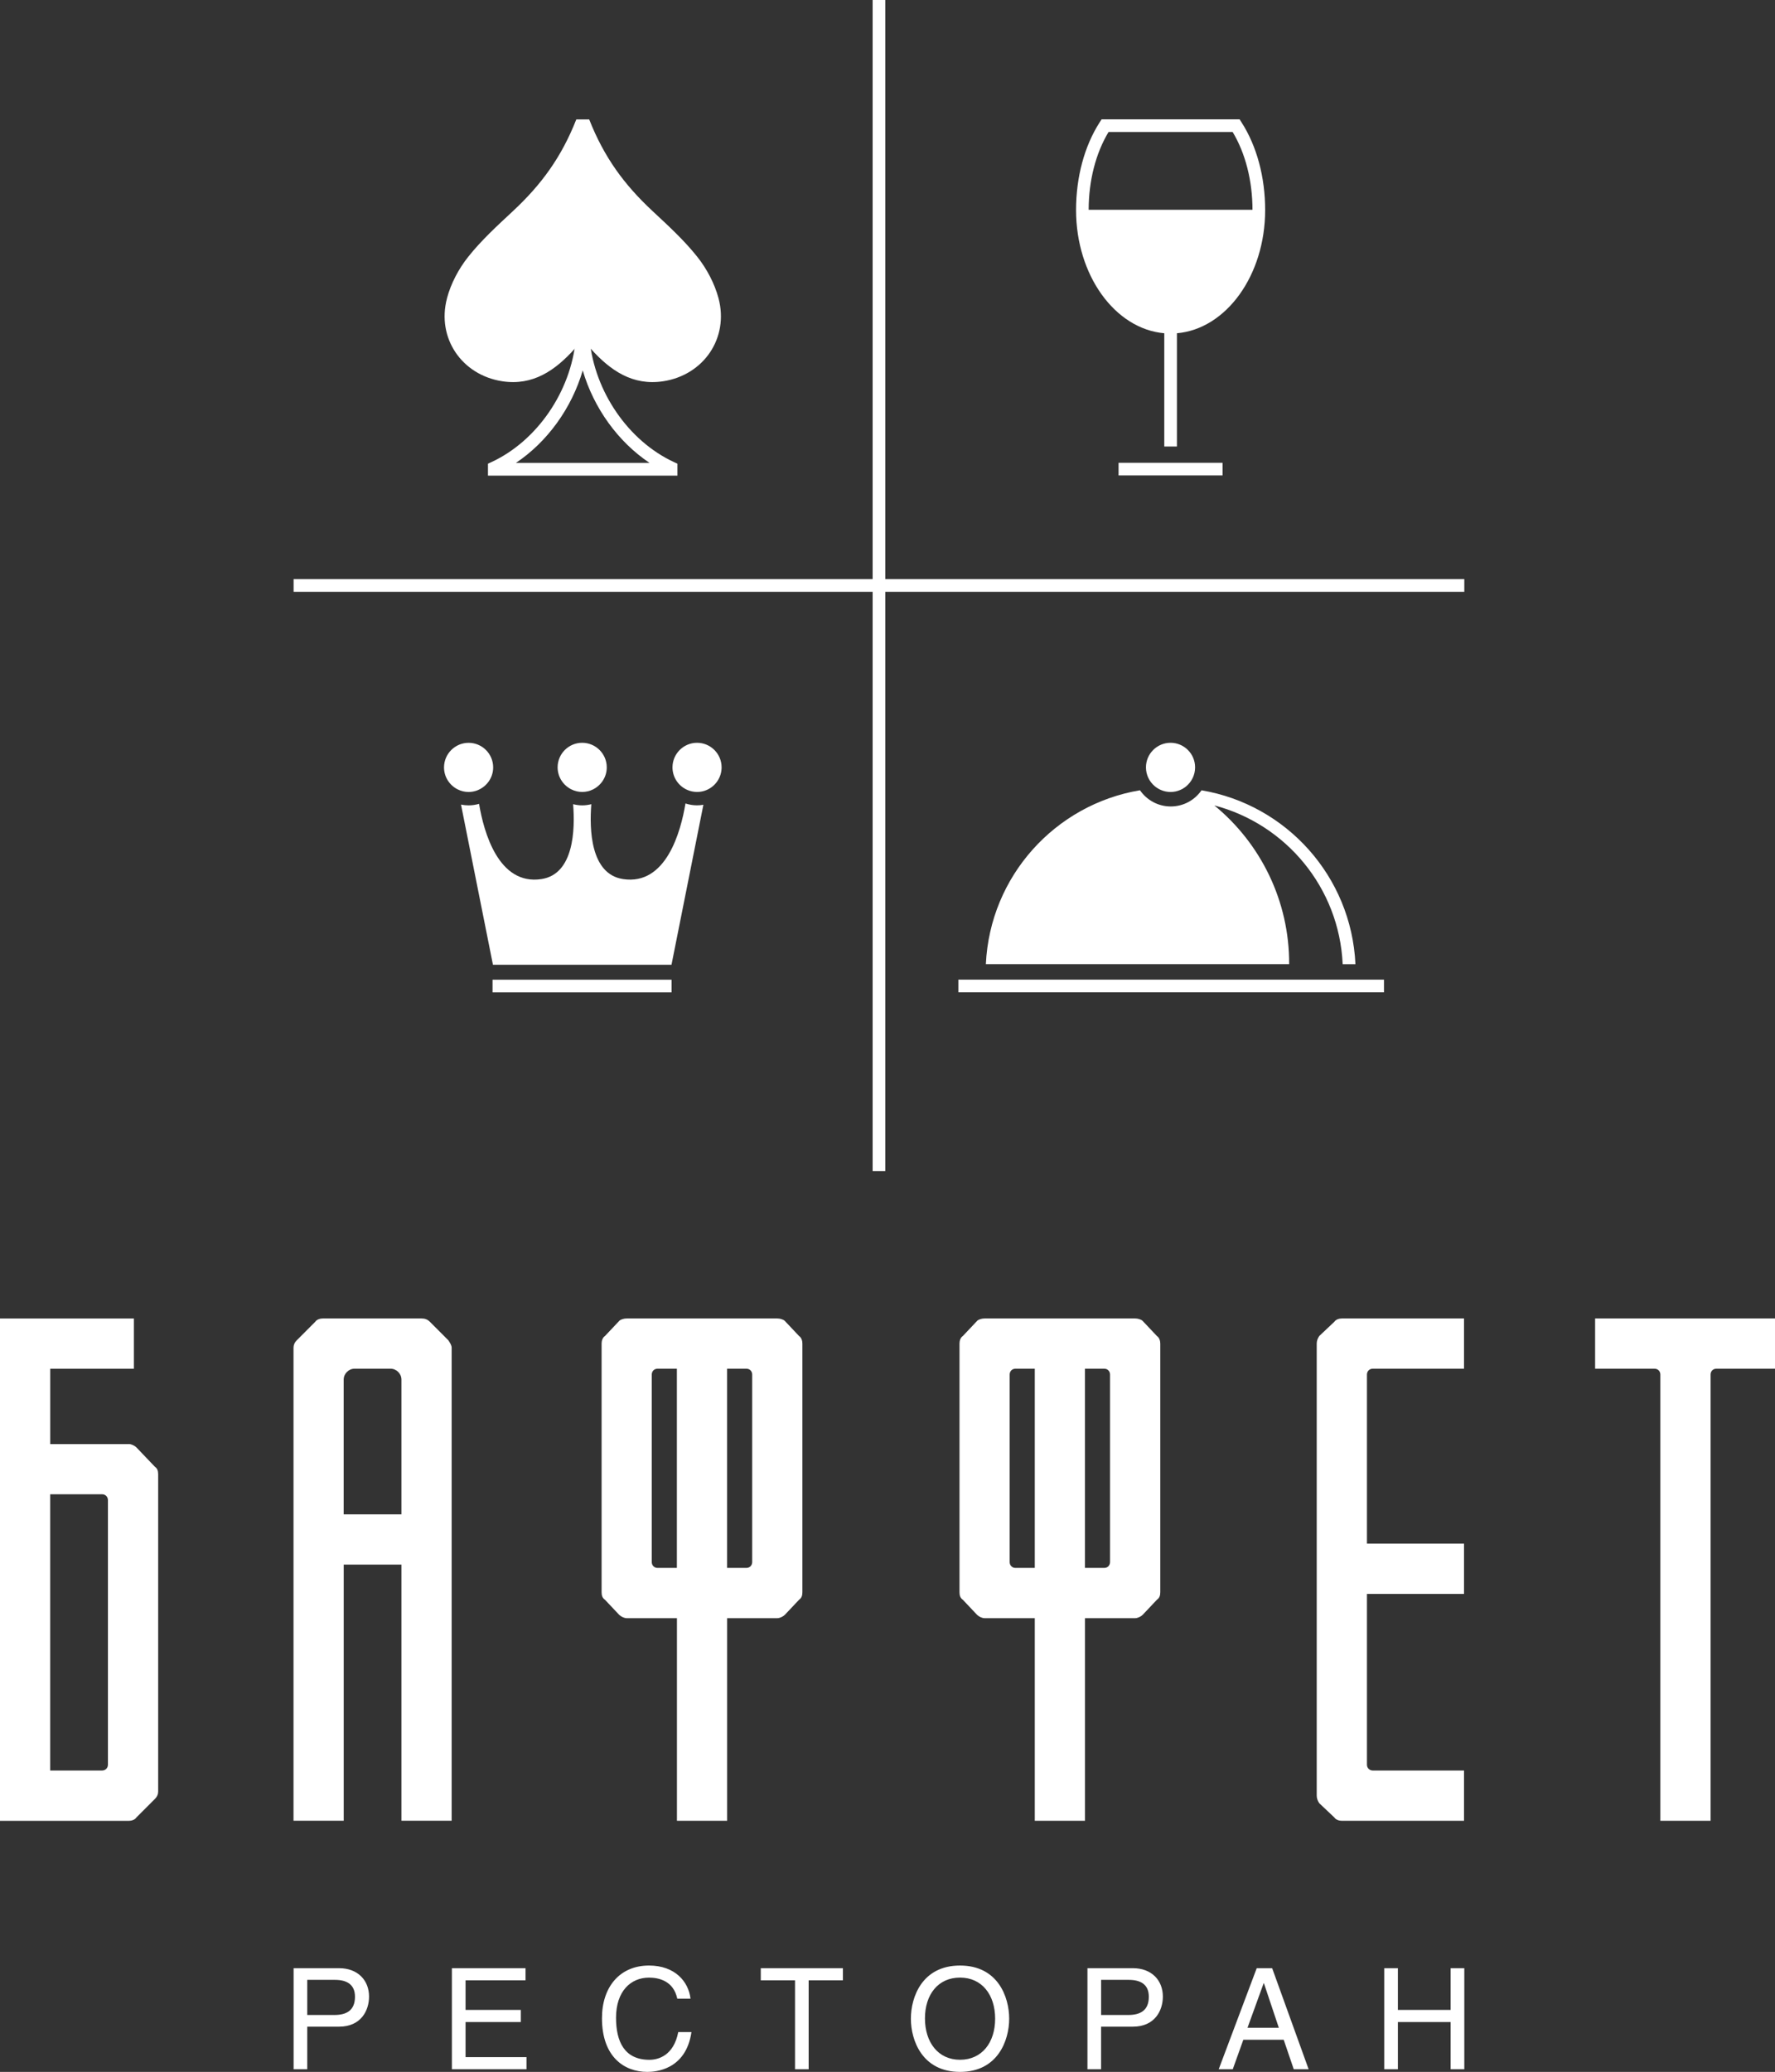
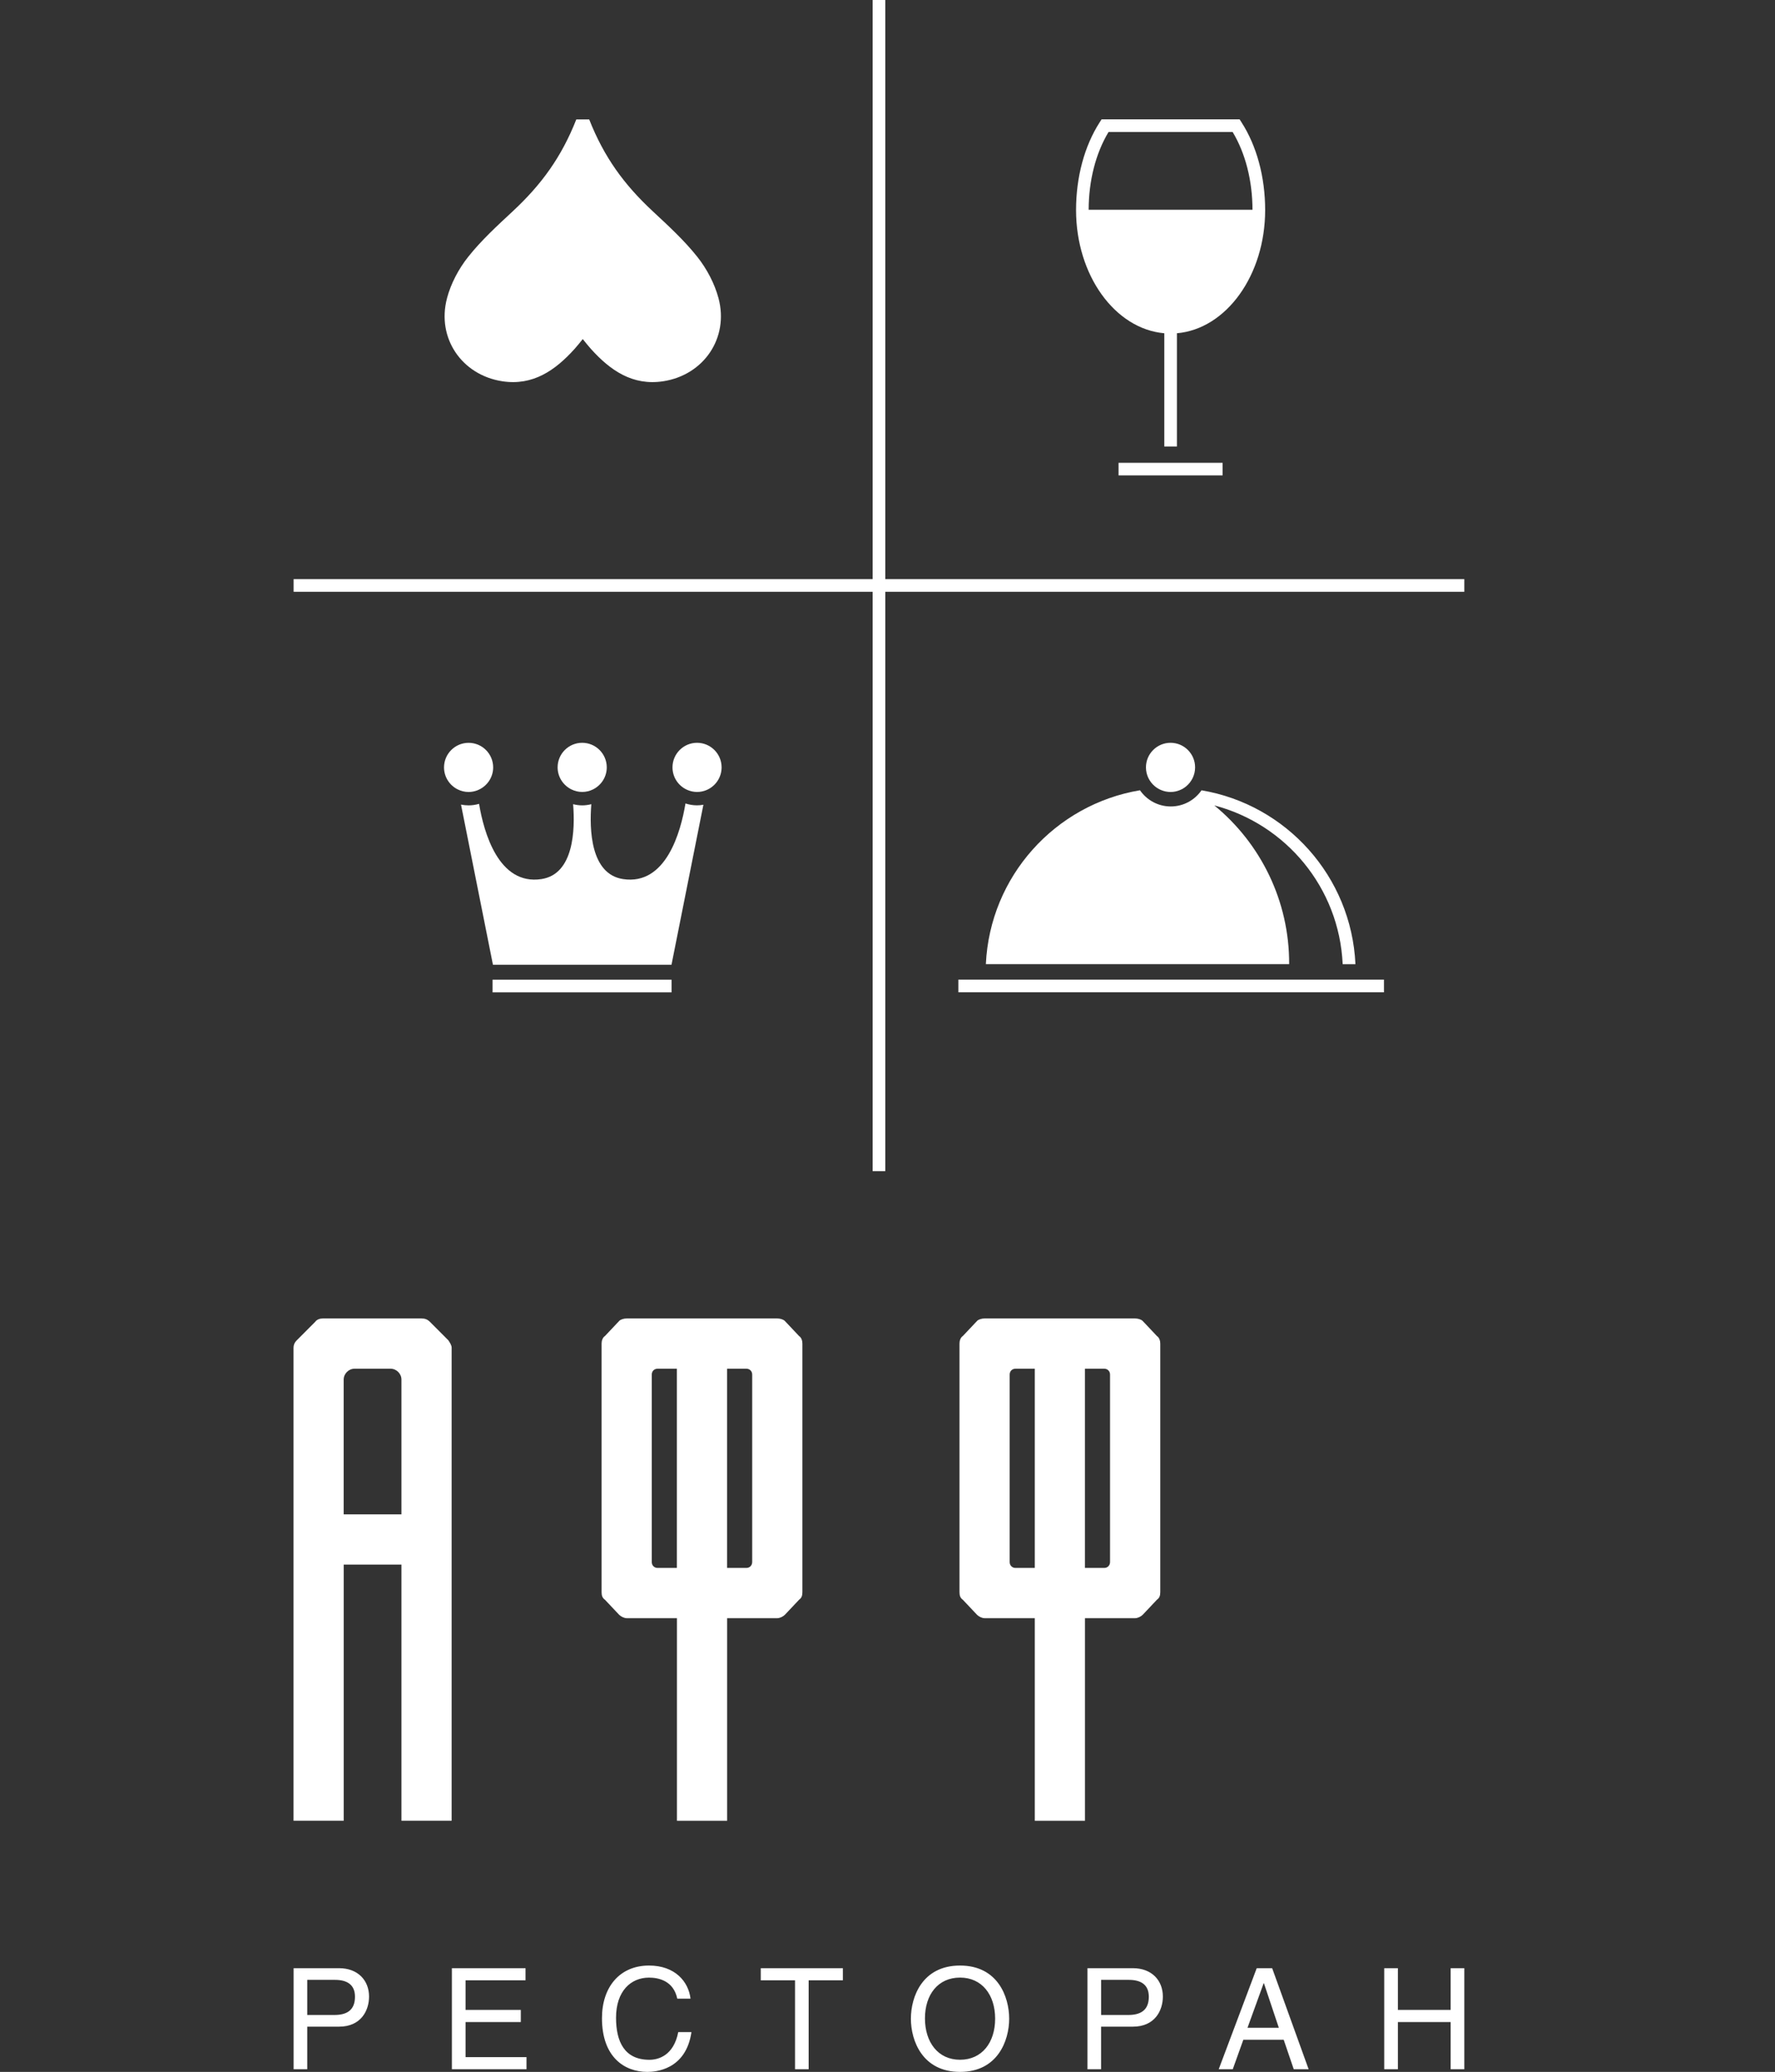
<svg xmlns="http://www.w3.org/2000/svg" id="Layer_2" data-name="Layer 2" viewBox="0 0 570.33 665.43">
  <rect x="0" y="0" width="570.33" height="665.43" fill="#333333" stroke="none" />
  <defs>
    <style> .cls-1 { fill: #fff; } </style>
  </defs>
  <g id="Layer_1-2" data-name="Layer 1">
    <g>
      <path class="cls-1" d="M449.16,632.12h-4.39v32.46h4.39v-15.16h16.95v15.16h4.39v-32.46h-4.39v13.41h-16.95v-13.41ZM400.84,651.25l5.19-14.31h.08l4.79,14.31h-10.06ZM412.47,655.1l3.23,9.48h4.78l-11.72-32.46h-4.96l-12.21,32.46h4.51l3.4-9.48h12.97ZM353.79,650.9h10.23c7.03,0,9.62-5.16,9.62-9.67,0-5.23-3.62-9.11-9.62-9.11h-14.61v32.46h4.38v-13.68ZM353.79,635.87h8.9c3.62,0,6.44,1.33,6.44,5.41,0,4.39-2.69,5.87-6.62,5.87h-8.71v-11.27ZM324.26,648.34c0-7.02-3.66-17.07-15.79-17.07s-15.79,10.05-15.79,17.07,3.68,17.09,15.79,17.09,15.79-10.07,15.79-17.09M319.75,648.34c0,7.64-4.21,13.19-11.28,13.19s-11.27-5.63-11.27-13.28,4.21-13.11,11.27-13.11,11.28,5.55,11.28,13.19M259.83,636.01h11v-3.89h-26.38v3.89h11v28.57h4.38v-28.57ZM221.87,641.91c-.63-5.46-4.97-10.64-13.33-10.64-9.43,0-15.12,6.92-15.12,16.91,0,12.47,7.2,17.25,14.58,17.25,2.46,0,12.39-.55,14.17-12.79h-4.24c-1.47,7.56-6.4,8.9-9.26,8.9-8.05,0-10.73-5.85-10.73-13.5,0-8.55,4.74-12.89,10.6-12.89,3.13,0,7.87,1.03,9.08,6.76h4.25ZM169.17,660.69h-19.58v-11.27h17.75v-3.89h-17.75v-9.52h19.27v-3.89h-23.66v32.46h23.97v-3.89ZM98.72,650.9h10.24c7.02,0,9.62-5.16,9.62-9.67,0-5.23-3.63-9.11-9.62-9.11h-14.62v32.46h4.38v-13.68ZM98.72,635.87h8.9c3.62,0,6.44,1.33,6.44,5.41,0,4.39-2.69,5.87-6.62,5.87h-8.72v-11.27Z" />
      <g>
        <g>
          <rect class="cls-1" x="307.93" y="314.63" width="136.76" height="4.07" />
          <polygon class="cls-1" points="280.39 0 280.39 186 94.34 186 94.34 190.07 280.39 190.07 280.39 376.14 284.45 376.14 284.45 190.07 470.5 190.07 470.5 186 284.45 186 284.45 0 280.39 0" />
          <path class="cls-1" d="M390.16,258.67c22.99,6.02,40.13,26.39,41.26,50.99h4.1c-1.31-28.22-22.24-51.26-49.46-55.84-2.17,3.13-5.78,5.19-9.88,5.19s-7.71-2.06-9.89-5.2c-27.25,4.56-48.2,27.61-49.52,55.84h97.45c.09-20.28-9.17-38.81-24.06-50.99Z" />
        </g>
        <g>
          <path class="cls-1" d="M396.06,42.39h-39.87c-4.12,6.83-6.38,15.65-6.39,24.99h52.64c-.01-9.34-2.27-18.17-6.38-24.99M378.16,107.03v36.37h-4.06v-36.37c-15.81-1.37-28.35-18.59-28.35-39.58,0-10.57,2.7-20.58,7.61-28.2l.6-.93h44.34l.59.93c4.92,7.62,7.62,17.63,7.62,28.2,0,20.99-12.54,38.21-28.36,39.58" />
          <rect class="cls-1" x="359.41" y="148.64" width="33.42" height="4.05" />
          <path class="cls-1" d="M373.1,253.75c.93.39,1.95.61,3.02.61s2.09-.22,3.01-.61c.74-.3,1.42-.72,2.02-1.22,1.74-1.45,2.85-3.64,2.85-6.08,0-4.35-3.54-7.89-7.89-7.89s-7.9,3.54-7.9,7.89c0,2.44,1.11,4.63,2.86,6.08.61.5,1.28.91,2.02,1.22" />
          <g>
            <path class="cls-1" d="M220.25,258.06c-1.5,9.01-6.2,26.39-20.07,24.27-10.47-1.6-10.82-15.99-10.18-24.05-.94.24-1.91.38-2.92.38s-1.98-.14-2.93-.38c.65,8.06.3,22.45-10.17,24.05-13.82,2.11-18.54-15.13-20.05-24.16-1.07.31-2.2.49-3.36.49-.84,0-1.65-.09-2.44-.25l10.26,51.44h57.37l10.25-51.39c-.67.12-1.35.19-2.04.19-1.3,0-2.55-.22-3.72-.6" />
            <path class="cls-1" d="M153.37,253.83c2.97-1.14,5.09-4.01,5.09-7.37,0-4.35-3.54-7.89-7.89-7.89s-7.9,3.54-7.9,7.89c0,3.1,1.8,5.78,4.4,7.07,1.05.52,2.24.83,3.5.83.98,0,1.93-.2,2.8-.52" />
            <path class="cls-1" d="M183.64,253.55c1.04.51,2.2.8,3.43.8s2.4-.29,3.44-.8c2.63-1.29,4.45-3.98,4.45-7.1,0-4.35-3.54-7.89-7.9-7.89s-7.89,3.54-7.89,7.89c0,3.12,1.83,5.81,4.46,7.1" />
            <path class="cls-1" d="M223.97,238.56c-4.35,0-7.89,3.54-7.89,7.89,0,3.23,1.94,6.01,4.73,7.23.97.43,2.04.67,3.16.67s2.13-.22,3.07-.62c2.83-1.2,4.82-4.01,4.82-7.28,0-4.35-3.54-7.89-7.89-7.89" />
            <rect class="cls-1" x="158.26" y="314.65" width="57.52" height="4.07" />
          </g>
-           <path class="cls-1" d="M217.68,152.75h-60.89v-3.82l1.18-.55c14.57-6.78,25.43-22.57,27.03-39.3l.17-1.85h4.11l.17,1.85c1.6,16.72,12.46,32.52,27.04,39.3l1.18.55v3.82ZM165.78,148.66h42.92c-10.12-6.76-17.93-17.62-21.46-29.69-3.53,12.07-11.34,22.93-21.46,29.69Z" />
          <path class="cls-1" d="M143.62,95.79c1.25-4.72,3.75-9.44,6.8-13.28,4.26-5.37,9.41-10.07,14.46-14.77,9.06-8.45,15.51-17.24,20.29-29.38h4.15c4.78,12.14,11.23,20.93,20.3,29.38,5.04,4.7,10.19,9.4,14.45,14.77,3.04,3.83,5.54,8.56,6.8,13.28,3.39,12.75-4.73,24.66-17.77,26.66-9.84,1.51-17.02-3.49-23.23-10.39-.82-.92-1.61-1.9-2.62-3.16-1.02,1.25-1.8,2.24-2.63,3.16-6.21,6.89-13.39,11.9-23.23,10.39-13.03-2-21.15-13.91-17.76-26.66" />
        </g>
      </g>
      <g>
-         <path class="cls-1" d="M41.41,463.78c.8,0,1.88.54,2.42,1.08l5.91,6.19c.8.54,1.08,1.33,1.08,2.42v101.9c0,.82-.27,1.62-1.08,2.42l-5.91,5.92c-.54.8-1.61,1.08-2.42,1.08H0v-161.33h43.02v16.13h-26.89v24.2h25.28ZM34.68,566.76v-84.96c0-1.08-.81-1.89-1.88-1.89h-16.68v88.73h16.68c1.07,0,1.88-.8,1.88-1.88" />
        <path class="cls-1" d="M95.38,430.44l5.91-5.92c.54-.8,1.62-1.07,2.42-1.07h31.73c1.07,0,1.88.27,2.69,1.07l5.91,5.92c.54.8,1.08,1.61,1.08,2.42v151.91h-16.13v-82.27h-18.55v82.27h-16.13v-151.91c0-.82.27-1.62,1.07-2.42M128.99,486.36v-43.29c0-1.88-1.62-3.49-3.5-3.49h-11.56c-1.88,0-3.5,1.61-3.5,3.49v43.29h18.55Z" />
        <path class="cls-1" d="M198.94,424.25c.54-.54,1.61-.8,2.42-.8h48.4c.81,0,1.89.27,2.42.8l4.57,4.84c.81.54,1.07,1.61,1.07,2.42v79.86c0,1.07-.27,1.87-1.07,2.42l-4.57,4.84c-.54.54-1.61,1.08-2.42,1.08h-16.12v65.07h-16.13v-65.07h-16.14c-.8,0-1.88-.54-2.42-1.08l-4.57-4.84c-.81-.55-1.08-1.35-1.08-2.42v-79.86c0-.81.27-1.89,1.08-2.42l4.57-4.84ZM211.3,503.57h6.19v-63.99h-6.19c-1.07,0-1.88.8-1.88,1.88v60.23c0,1.08.81,1.88,1.88,1.88M241.69,441.46c0-1.08-.81-1.88-1.88-1.88h-6.18v63.99h6.18c1.07,0,1.88-.8,1.88-1.88v-60.23Z" />
        <path class="cls-1" d="M313.93,424.25c.53-.54,1.61-.8,2.41-.8h48.4c.81,0,1.89.27,2.42.8l4.57,4.84c.81.54,1.08,1.61,1.08,2.42v79.86c0,1.07-.27,1.87-1.08,2.42l-4.57,4.84c-.53.54-1.61,1.08-2.42,1.08h-16.12v65.07h-16.13v-65.07h-16.14c-.8,0-1.88-.54-2.41-1.08l-4.57-4.84c-.81-.55-1.07-1.35-1.07-2.42v-79.86c0-.81.26-1.89,1.07-2.42l4.57-4.84ZM326.3,503.57h6.19v-63.99h-6.19c-1.08,0-1.88.8-1.88,1.88v60.23c0,1.08.8,1.88,1.88,1.88M356.67,441.46c0-1.08-.8-1.88-1.87-1.88h-6.19v63.99h6.19c1.07,0,1.87-.8,1.87-1.88v-60.23Z" />
-         <path class="cls-1" d="M441.1,439.58c-1.07,0-1.88.8-1.88,1.88v54.31h31.19v16.14h-31.19v54.85c0,1.08.82,1.88,1.88,1.88h29.31v16.14h-39.26c-.81,0-1.87-.27-2.42-1.08l-4.84-4.57c-.54-.81-.81-1.62-.81-2.43v-145.19c0-.81.27-1.61.81-2.42l4.84-4.57c.55-.8,1.61-1.07,2.42-1.07h39.26v16.13h-29.31Z" />
-         <path class="cls-1" d="M570.33,439.58h-18.82c-1.08,0-1.88.8-1.88,1.88v143.32h-16.14v-143.32c0-1.08-.8-1.88-1.88-1.88h-19.08v-16.13h57.81v16.13Z" />
      </g>
    </g>
  </g>
</svg>